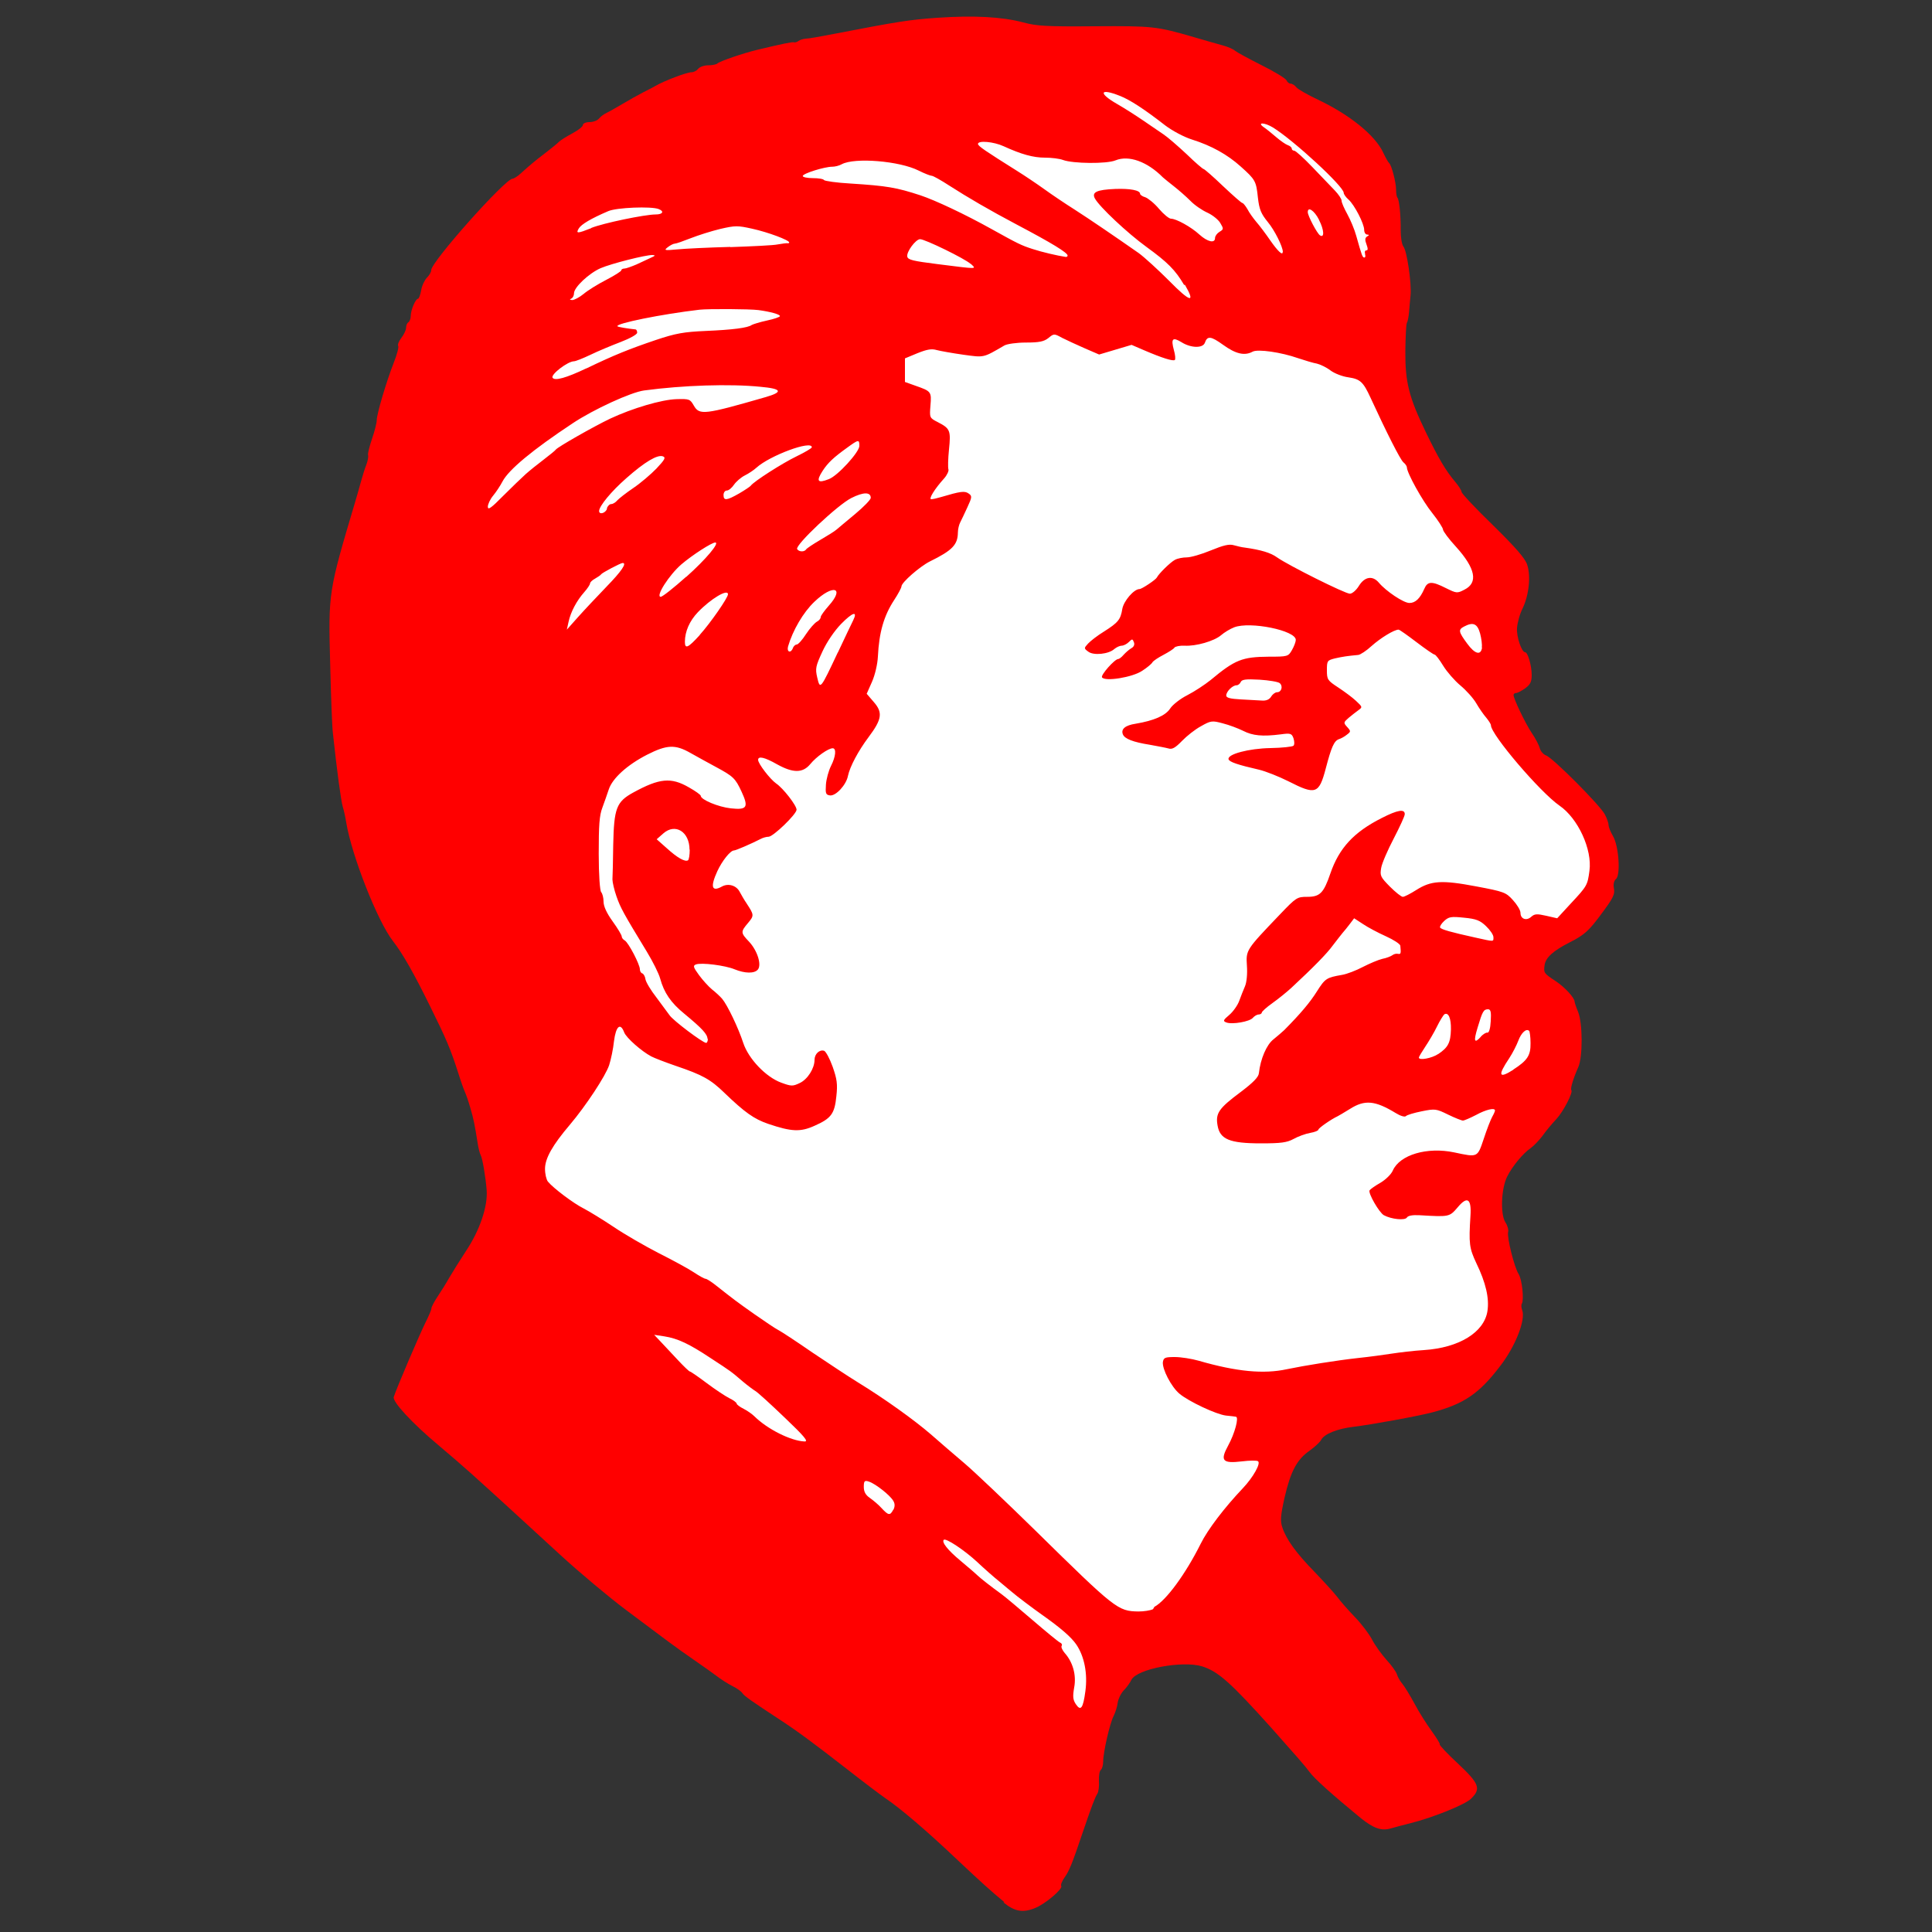
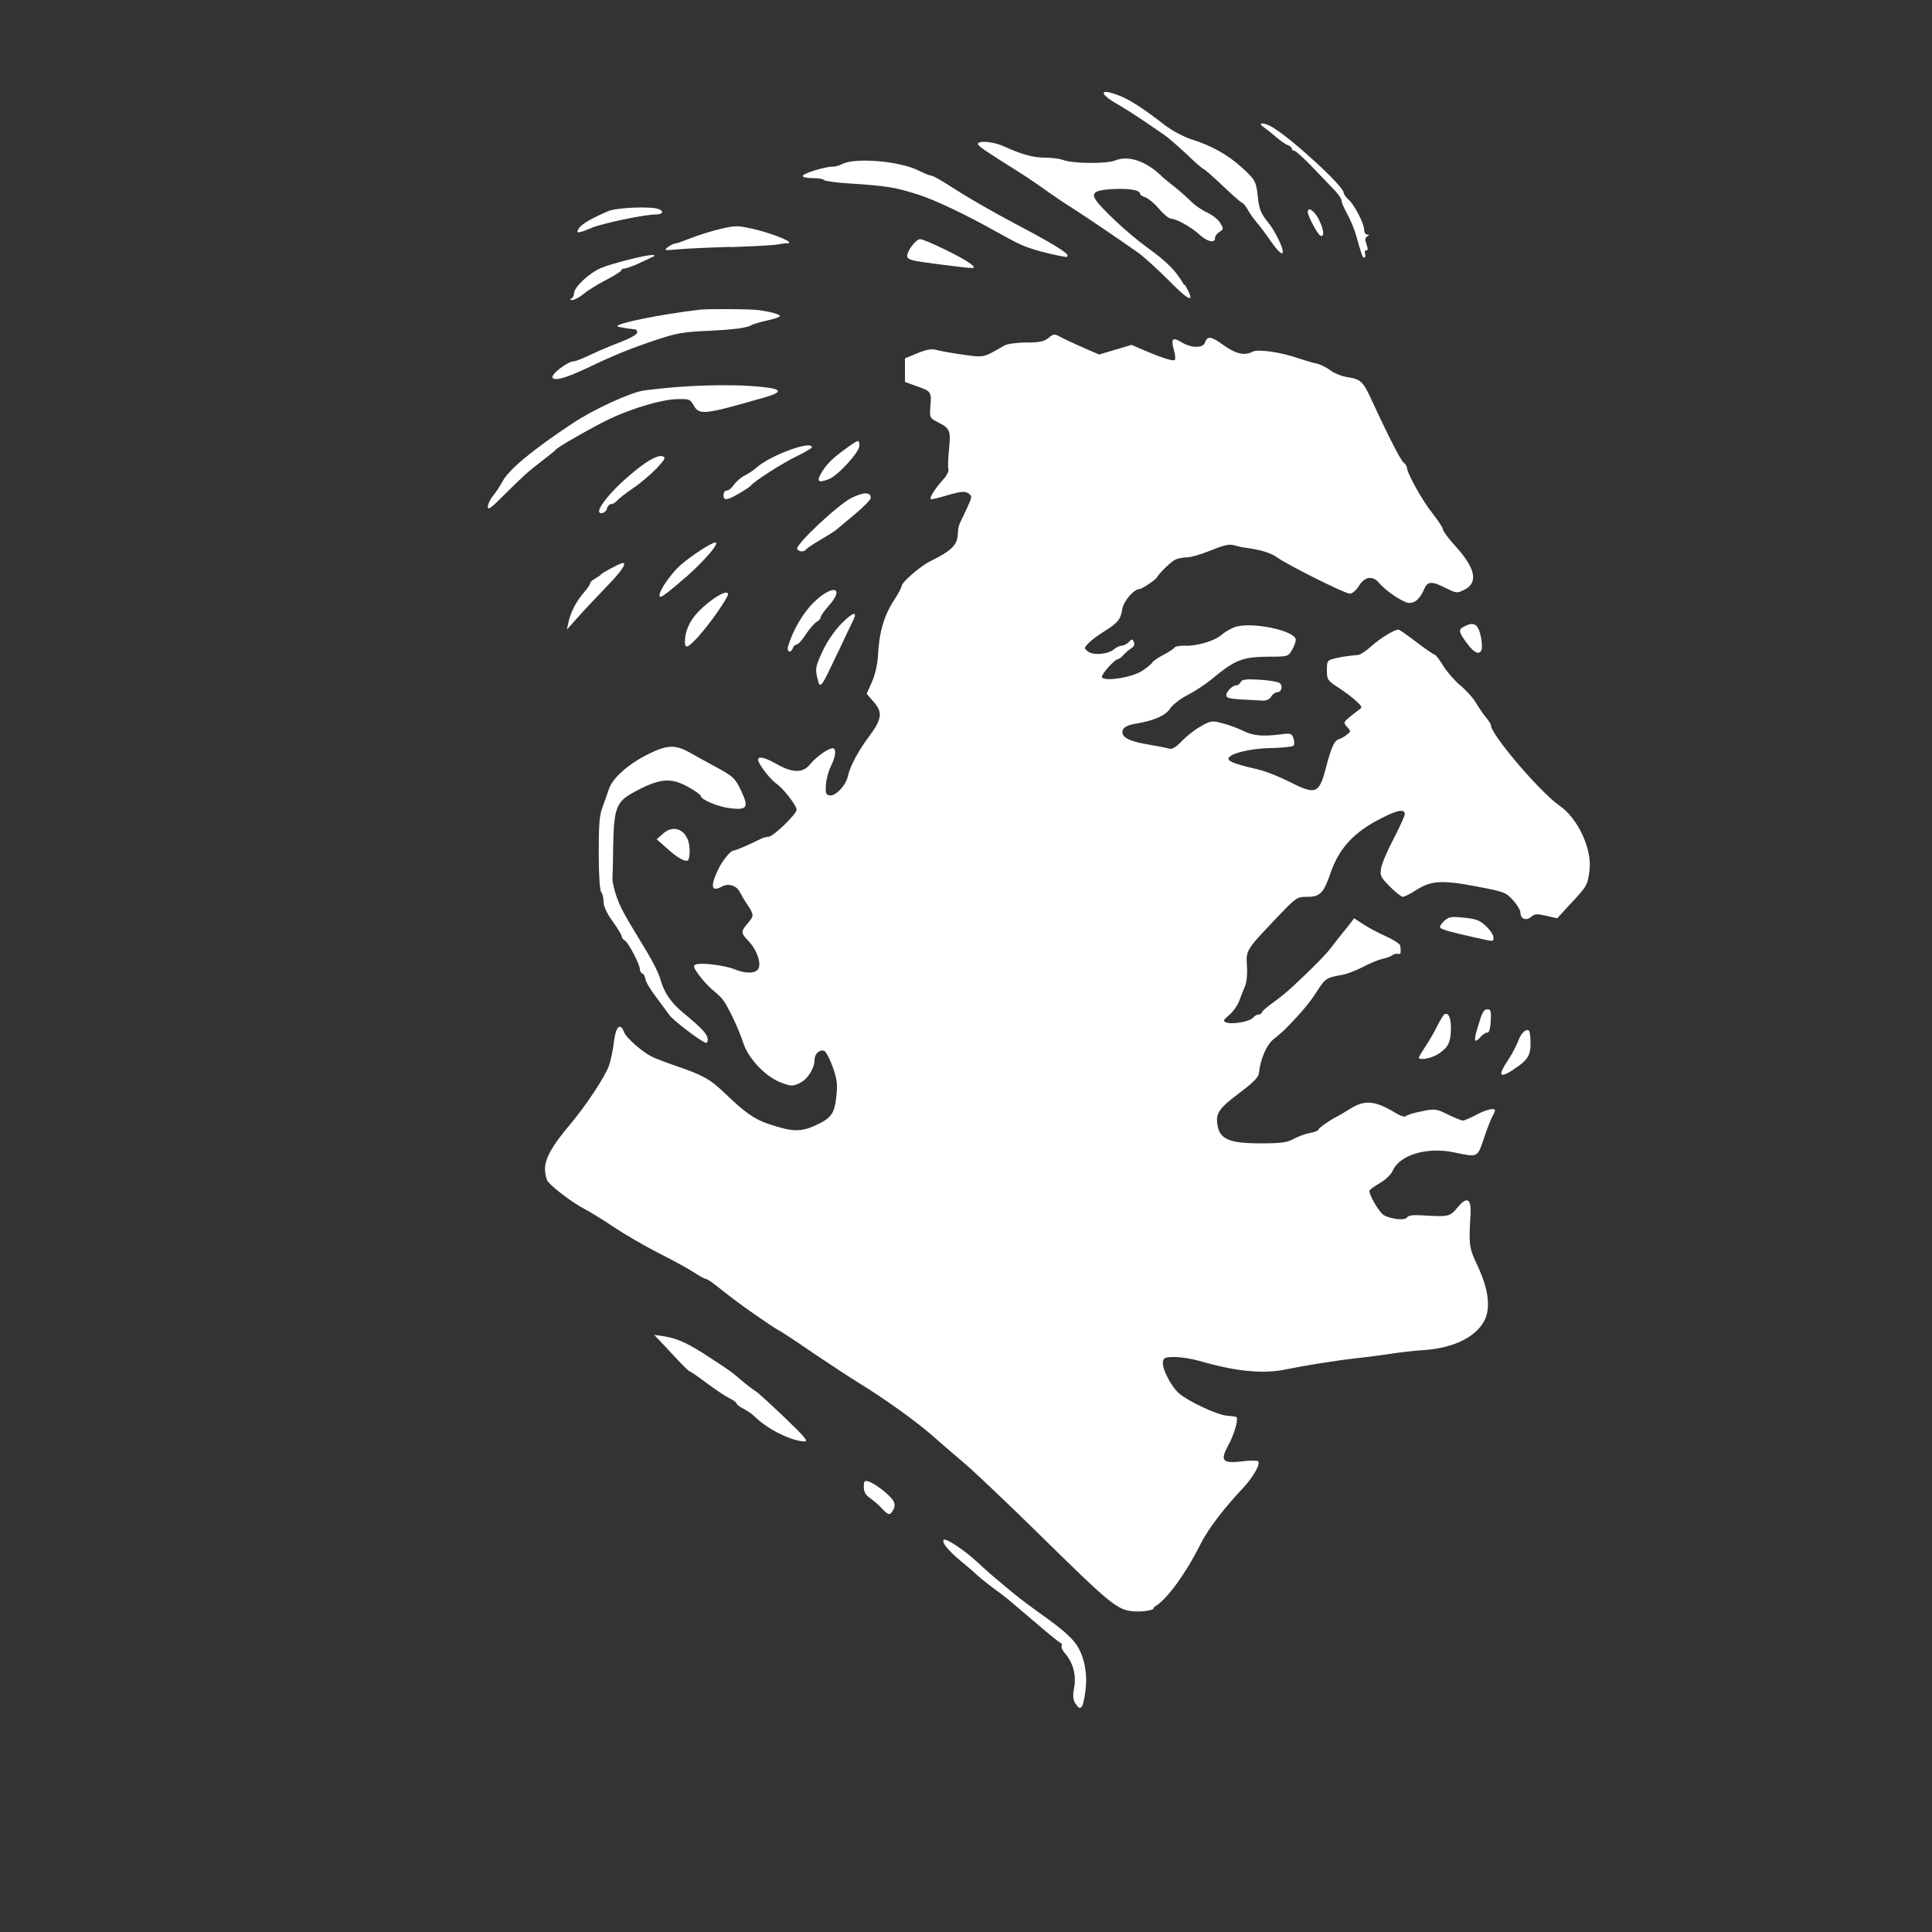
<svg xmlns="http://www.w3.org/2000/svg" width="100" height="100" version="1.1" xml:space="preserve">
  <rect width="100%" height="100%" fill="#333333" stroke="none" />
  <g class="layer">
    <title>Layer 1</title>
-     <path d="m51.98,98.45c-0.67,-0.55 -1.21,-1.04 -2.39,-2.15c-1.59,-1.51 -2.98,-2.7 -3.77,-3.23c-0.26,-0.18 -1.11,-0.82 -1.9,-1.44c-1.84,-1.43 -2.61,-2 -3.54,-2.61c-1.45,-0.95 -1.87,-1.24 -1.96,-1.39c-0.05,-0.08 -0.28,-0.25 -0.51,-0.36c-0.22,-0.11 -0.6,-0.35 -0.83,-0.53c-0.23,-0.17 -0.76,-0.55 -1.17,-0.83c-0.41,-0.28 -1.01,-0.71 -1.33,-0.95c-0.32,-0.24 -1.3,-0.97 -2.18,-1.63c-0.88,-0.66 -2.41,-1.94 -3.4,-2.85c-1.83,-1.68 -3.34,-3.07 -4.61,-4.21c-0.39,-0.35 -1.15,-1.01 -1.7,-1.47c-1.34,-1.12 -2.38,-2.24 -2.31,-2.49c0.12,-0.4 1.35,-3.27 1.64,-3.85c0.17,-0.34 0.31,-0.66 0.31,-0.74c0,-0.07 0.14,-0.34 0.32,-0.61c0.18,-0.27 0.45,-0.7 0.6,-0.97c0.15,-0.26 0.55,-0.9 0.89,-1.42c0.7,-1.06 1.11,-2.28 1.05,-3.11c-0.05,-0.67 -0.22,-1.67 -0.31,-1.82c-0.04,-0.07 -0.11,-0.33 -0.15,-0.58c-0.16,-1.01 -0.22,-1.31 -0.39,-1.88c-0.09,-0.32 -0.22,-0.69 -0.28,-0.82c-0.06,-0.13 -0.21,-0.55 -0.33,-0.94c-0.42,-1.3 -0.61,-1.75 -1.48,-3.51c-0.84,-1.71 -1.42,-2.72 -1.91,-3.35c-0.8,-1.02 -2.14,-4.44 -2.42,-6.14c-0.04,-0.26 -0.12,-0.63 -0.18,-0.82c-0.09,-0.3 -0.3,-1.85 -0.51,-3.81c-0.04,-0.29 -0.1,-1.9 -0.14,-3.57c-0.1,-3.72 -0.09,-3.74 1.29,-8.38c0.09,-0.29 0.22,-0.77 0.3,-1.05c0.08,-0.29 0.2,-0.69 0.28,-0.88c0.07,-0.19 0.12,-0.42 0.09,-0.51c-0.02,-0.08 0.08,-0.47 0.21,-0.85c0.13,-0.38 0.24,-0.81 0.24,-0.95c0,-0.32 0.5,-2.01 0.89,-3c0.16,-0.4 0.26,-0.79 0.22,-0.85c-0.04,-0.06 0.04,-0.25 0.17,-0.42c0.13,-0.17 0.24,-0.4 0.24,-0.52c0,-0.12 0.05,-0.24 0.12,-0.28c0.06,-0.04 0.12,-0.19 0.12,-0.33c0,-0.3 0.25,-0.89 0.38,-0.89c0.04,0 0.12,-0.2 0.16,-0.44c0.04,-0.24 0.18,-0.53 0.3,-0.65c0.12,-0.12 0.22,-0.29 0.22,-0.39c0,-0.43 3.83,-4.73 4.21,-4.73c0.06,0 0.26,-0.12 0.43,-0.28c0.52,-0.47 0.74,-0.65 1.29,-1.07c0.29,-0.23 0.6,-0.47 0.68,-0.56c0.08,-0.08 0.4,-0.28 0.7,-0.44c0.3,-0.16 0.54,-0.35 0.54,-0.43c0,-0.08 0.15,-0.15 0.34,-0.15c0.19,0 0.41,-0.08 0.5,-0.19c0.08,-0.1 0.26,-0.23 0.39,-0.29c0.13,-0.06 0.5,-0.27 0.82,-0.46c0.32,-0.19 0.8,-0.46 1.05,-0.59c0.26,-0.13 0.55,-0.28 0.65,-0.34c0.46,-0.27 1.63,-0.71 1.87,-0.71c0.12,0 0.27,-0.08 0.35,-0.18c0.08,-0.1 0.31,-0.18 0.52,-0.18c0.2,0 0.42,-0.04 0.48,-0.1c0.14,-0.12 1.34,-0.53 2.05,-0.7c1.34,-0.32 1.82,-0.42 1.91,-0.39c0.06,0.02 0.16,-0.02 0.23,-0.07c0.08,-0.06 0.25,-0.11 0.39,-0.12c0.14,0 0.8,-0.12 1.47,-0.25c3.31,-0.64 3.9,-0.73 5.33,-0.83c1.89,-0.13 3.35,-0.05 4.44,0.24c0.71,0.19 1.2,0.22 3.7,0.2c3,-0.02 3.21,0 5.16,0.57c0.55,0.16 1.21,0.35 1.47,0.42c0.26,0.07 0.54,0.19 0.64,0.28c0.1,0.08 0.72,0.42 1.38,0.75c0.66,0.33 1.24,0.68 1.28,0.78c0.04,0.09 0.13,0.17 0.21,0.17c0.08,0 0.22,0.08 0.3,0.19c0.08,0.1 0.59,0.39 1.12,0.64c1.64,0.78 2.96,1.84 3.38,2.75c0.12,0.26 0.26,0.5 0.3,0.53c0.12,0.09 0.36,0.99 0.36,1.37c0,0.19 0.03,0.38 0.07,0.42c0.09,0.09 0.18,0.91 0.17,1.72c0,0.35 0.06,0.71 0.14,0.81c0.18,0.21 0.43,1.91 0.37,2.53c-0.03,0.26 -0.06,0.66 -0.08,0.89c-0.02,0.23 -0.07,0.47 -0.11,0.53c-0.04,0.06 -0.07,0.72 -0.08,1.46c-0.01,1.61 0.18,2.38 1.07,4.22c0.66,1.36 1.02,1.97 1.51,2.55c0.18,0.21 0.33,0.45 0.33,0.52c0,0.08 0.73,0.86 1.63,1.73c1.18,1.16 1.67,1.72 1.77,2.05c0.19,0.58 0.09,1.56 -0.24,2.25c-0.15,0.29 -0.27,0.75 -0.29,1.02c-0.03,0.46 0.24,1.25 0.42,1.25c0.14,0 0.34,0.7 0.34,1.18c0,0.35 -0.07,0.49 -0.34,0.69c-0.19,0.13 -0.39,0.24 -0.47,0.24c-0.07,0 -0.13,0.05 -0.13,0.1c0,0.2 0.62,1.49 0.95,1.98c0.19,0.27 0.37,0.63 0.41,0.78c0.04,0.16 0.19,0.32 0.32,0.37c0.34,0.11 2.81,2.59 3.05,3.06c0.11,0.21 0.19,0.45 0.19,0.55c0,0.1 0.1,0.35 0.23,0.57c0.3,0.51 0.4,2.02 0.15,2.22c-0.1,0.08 -0.14,0.26 -0.11,0.44c0.07,0.35 -0.01,0.52 -0.7,1.44c-0.58,0.78 -0.82,1.01 -1.57,1.39c-0.87,0.44 -1.25,0.79 -1.31,1.17c-0.06,0.42 -0.04,0.44 0.58,0.85c0.46,0.3 0.97,0.86 0.97,1.05c0,0.05 0.08,0.29 0.18,0.53c0.24,0.58 0.25,2.33 0.01,2.87c-0.25,0.55 -0.42,1.12 -0.36,1.18c0.11,0.11 -0.41,1.11 -0.77,1.5c-0.21,0.22 -0.54,0.61 -0.72,0.87c-0.19,0.25 -0.47,0.54 -0.62,0.64c-0.39,0.27 -0.94,0.93 -1.21,1.47c-0.31,0.62 -0.36,1.95 -0.09,2.37c0.11,0.16 0.17,0.39 0.14,0.5c-0.07,0.27 0.32,1.82 0.54,2.17c0.18,0.27 0.29,1.33 0.17,1.54c-0.04,0.06 -0.03,0.21 0.02,0.34c0.18,0.5 -0.35,1.86 -1.13,2.87c-1.09,1.44 -1.89,1.98 -3.51,2.41c-0.76,0.2 -3.17,0.64 -4.09,0.75c-0.84,0.1 -1.52,0.37 -1.68,0.68c-0.06,0.12 -0.34,0.37 -0.6,0.56c-0.65,0.45 -0.98,1.07 -1.29,2.42c-0.21,0.94 -0.23,1.21 -0.12,1.54c0.2,0.62 0.72,1.34 1.67,2.31c0.47,0.49 1,1.07 1.17,1.29c0.17,0.23 0.58,0.7 0.92,1.05c0.34,0.35 0.74,0.88 0.89,1.17c0.15,0.29 0.49,0.76 0.75,1.05c0.26,0.28 0.51,0.63 0.54,0.76c0.04,0.14 0.17,0.35 0.28,0.48c0.11,0.13 0.39,0.59 0.63,1.03c0.23,0.44 0.64,1.08 0.89,1.42c0.25,0.35 0.44,0.65 0.41,0.68c-0.03,0.03 0.39,0.48 0.94,0.99c1.12,1.05 1.21,1.31 0.67,1.83c-0.31,0.3 -1.97,0.97 -3.13,1.26c-0.32,0.08 -0.78,0.2 -1.02,0.27c-0.48,0.14 -0.89,-0.01 -1.54,-0.53c-1.46,-1.2 -2.43,-2.06 -2.68,-2.42c-0.17,-0.24 -0.74,-0.89 -1.95,-2.25c-2.12,-2.36 -2.76,-2.93 -3.59,-3.19c-1.02,-0.31 -3.38,0.13 -3.66,0.7c-0.07,0.15 -0.25,0.4 -0.4,0.55c-0.15,0.16 -0.28,0.44 -0.31,0.64c-0.02,0.19 -0.12,0.5 -0.21,0.68c-0.2,0.39 -0.54,1.88 -0.54,2.36c0,0.19 -0.06,0.38 -0.12,0.43c-0.07,0.04 -0.11,0.3 -0.1,0.57c0.02,0.27 -0.02,0.57 -0.08,0.66c-0.13,0.2 -0.31,0.69 -0.75,1.98c-0.54,1.6 -0.7,2.01 -0.95,2.36c-0.13,0.18 -0.21,0.38 -0.17,0.44c0.09,0.15 -0.82,0.92 -1.33,1.13c-0.65,0.27 -1.07,0.2 -1.66,-0.28z" fill="#ff0000" id="path19414" stroke-width="0.26" />
    <path d="m56.18,87.53c0.12,-0.9 -0.05,-1.79 -0.47,-2.41c-0.26,-0.38 -0.81,-0.86 -1.79,-1.55c-0.44,-0.31 -1.33,-0.98 -1.52,-1.15c-0.08,-0.06 -0.37,-0.31 -0.66,-0.55c-0.29,-0.23 -0.82,-0.7 -1.17,-1.03c-0.66,-0.61 -1.61,-1.24 -1.72,-1.14c-0.12,0.12 0.2,0.53 0.86,1.08c0.37,0.31 0.77,0.65 0.87,0.75c0.19,0.18 0.69,0.57 1.28,1c0.18,0.13 0.89,0.73 1.59,1.33c0.7,0.6 1.34,1.13 1.42,1.16c0.08,0.03 0.12,0.11 0.08,0.17c-0.04,0.06 0.04,0.23 0.16,0.37c0.42,0.47 0.61,1.14 0.49,1.78c-0.08,0.46 -0.07,0.63 0.08,0.86c0.26,0.39 0.38,0.23 0.5,-0.67zm3.57,-4.36c0.61,-0.33 1.61,-1.69 2.4,-3.27c0.36,-0.73 1.23,-1.87 2.18,-2.87c0.53,-0.56 0.95,-1.3 0.78,-1.4c-0.06,-0.04 -0.43,-0.04 -0.82,0.01c-1.02,0.12 -1.15,-0.03 -0.72,-0.82c0.34,-0.62 0.57,-1.47 0.4,-1.49c-0.05,-0.01 -0.28,-0.04 -0.51,-0.06c-0.51,-0.06 -1.93,-0.73 -2.41,-1.13c-0.43,-0.36 -0.9,-1.28 -0.86,-1.64c0.04,-0.23 0.11,-0.26 0.62,-0.26c0.32,0 0.88,0.09 1.23,0.19c1.97,0.57 3.37,0.7 4.57,0.44c0.91,-0.19 2.59,-0.46 3.69,-0.58c0.58,-0.06 1.37,-0.17 1.76,-0.23c0.39,-0.06 1.13,-0.15 1.64,-0.18c1.83,-0.12 3.12,-0.92 3.29,-2.02c0.1,-0.66 -0.08,-1.46 -0.58,-2.49c-0.36,-0.77 -0.39,-1 -0.3,-2.43c0.06,-0.9 -0.16,-1.05 -0.66,-0.45c-0.43,0.5 -0.43,0.5 -1.97,0.41c-0.37,-0.02 -0.6,0.02 -0.66,0.12c-0.1,0.16 -0.8,0.09 -1.19,-0.12c-0.24,-0.13 -0.83,-1.15 -0.74,-1.29c0.04,-0.06 0.28,-0.23 0.56,-0.39c0.27,-0.16 0.56,-0.44 0.64,-0.63c0.36,-0.82 1.78,-1.24 3.19,-0.94c1.22,0.26 1.19,0.27 1.52,-0.71c0.16,-0.49 0.36,-1 0.44,-1.14c0.08,-0.14 0.14,-0.28 0.14,-0.32c0,-0.16 -0.47,-0.05 -0.98,0.23c-0.31,0.16 -0.61,0.29 -0.68,0.29c-0.07,0 -0.42,-0.14 -0.77,-0.31c-0.61,-0.3 -0.67,-0.31 -1.36,-0.17c-0.4,0.08 -0.77,0.19 -0.82,0.25c-0.06,0.06 -0.29,-0.01 -0.53,-0.16c-1.07,-0.65 -1.6,-0.7 -2.37,-0.21c-0.29,0.18 -0.58,0.35 -0.64,0.38c-0.31,0.14 -0.99,0.61 -0.99,0.69c0,0.05 -0.19,0.13 -0.43,0.17c-0.23,0.04 -0.62,0.18 -0.85,0.31c-0.35,0.19 -0.66,0.23 -1.69,0.23c-1.63,0 -2.13,-0.21 -2.25,-0.93c-0.11,-0.63 0.06,-0.88 1.2,-1.73c0.65,-0.49 0.92,-0.77 0.94,-0.97c0.08,-0.74 0.4,-1.48 0.75,-1.75c0.2,-0.16 0.45,-0.38 0.56,-0.48c0.86,-0.87 1.33,-1.43 1.69,-2c0.43,-0.68 0.5,-0.72 1.3,-0.86c0.25,-0.04 0.74,-0.23 1.08,-0.41c0.35,-0.18 0.8,-0.37 1.01,-0.42c0.21,-0.04 0.44,-0.13 0.52,-0.19c0.08,-0.06 0.2,-0.09 0.29,-0.07c0.15,0.03 0.16,-0.02 0.12,-0.42c-0.01,-0.09 -0.35,-0.31 -0.75,-0.49c-0.4,-0.18 -0.93,-0.46 -1.18,-0.63l-0.46,-0.3l-0.22,0.29c-0.12,0.16 -0.29,0.37 -0.38,0.47c-0.08,0.1 -0.31,0.39 -0.5,0.64c-0.31,0.43 -1.01,1.14 -2.16,2.21c-0.23,0.21 -0.66,0.56 -0.97,0.78c-0.31,0.22 -0.55,0.44 -0.55,0.49c0,0.05 -0.08,0.1 -0.16,0.1c-0.09,0 -0.22,0.08 -0.3,0.17c-0.16,0.2 -1.08,0.36 -1.38,0.24c-0.18,-0.07 -0.16,-0.12 0.16,-0.39c0.2,-0.17 0.43,-0.5 0.51,-0.72c0.08,-0.23 0.22,-0.57 0.3,-0.76c0.09,-0.21 0.13,-0.65 0.1,-1.07c-0.05,-0.81 -0.06,-0.8 1.71,-2.65c0.84,-0.88 0.89,-0.91 1.41,-0.91c0.66,0 0.85,-0.19 1.2,-1.21c0.45,-1.31 1.21,-2.14 2.66,-2.87c0.82,-0.42 1.19,-0.48 1.19,-0.2c0,0.1 -0.26,0.66 -0.57,1.26c-0.31,0.59 -0.61,1.28 -0.65,1.52c-0.07,0.41 -0.04,0.47 0.45,0.97c0.29,0.29 0.59,0.53 0.67,0.53c0.08,0 0.39,-0.16 0.69,-0.35c0.77,-0.49 1.32,-0.53 3.11,-0.19c1.44,0.27 1.54,0.31 1.9,0.71c0.21,0.23 0.39,0.52 0.39,0.66c0,0.32 0.31,0.43 0.56,0.2c0.17,-0.15 0.29,-0.16 0.77,-0.05l0.57,0.13l0.7,-0.76c0.85,-0.91 0.87,-0.95 0.97,-1.7c0.15,-1.1 -0.59,-2.71 -1.55,-3.37c-1,-0.69 -3.55,-3.68 -3.55,-4.16c0,-0.06 -0.11,-0.23 -0.24,-0.39c-0.14,-0.16 -0.37,-0.49 -0.52,-0.75c-0.15,-0.26 -0.52,-0.67 -0.82,-0.92c-0.3,-0.25 -0.7,-0.71 -0.89,-1.02c-0.19,-0.31 -0.39,-0.58 -0.45,-0.58c-0.05,0 -0.47,-0.29 -0.93,-0.64c-0.46,-0.35 -0.88,-0.65 -0.93,-0.65c-0.23,0 -0.93,0.43 -1.39,0.84c-0.27,0.25 -0.59,0.46 -0.7,0.47c-0.55,0.05 -0.82,0.09 -1.21,0.18c-0.39,0.1 -0.41,0.12 -0.41,0.61c0,0.48 0.03,0.53 0.58,0.89c0.32,0.21 0.74,0.52 0.93,0.7c0.33,0.31 0.34,0.32 0.12,0.48c-0.13,0.09 -0.35,0.27 -0.51,0.4c-0.26,0.23 -0.27,0.25 -0.07,0.47c0.2,0.22 0.19,0.24 -0.02,0.4c-0.12,0.1 -0.31,0.2 -0.41,0.23c-0.25,0.09 -0.39,0.41 -0.68,1.52c-0.35,1.32 -0.52,1.38 -1.93,0.66c-0.5,-0.25 -1.18,-0.52 -1.52,-0.6c-1.09,-0.25 -1.54,-0.4 -1.58,-0.54c-0.08,-0.26 1.04,-0.56 2.17,-0.58c0.6,-0.01 1.13,-0.07 1.19,-0.12c0.06,-0.06 0.05,-0.23 0,-0.39c-0.09,-0.25 -0.16,-0.27 -0.66,-0.2c-0.95,0.12 -1.45,0.07 -1.94,-0.18c-0.26,-0.13 -0.74,-0.31 -1.06,-0.39c-0.55,-0.15 -0.62,-0.14 -1.13,0.15c-0.3,0.16 -0.74,0.51 -0.98,0.76c-0.35,0.36 -0.51,0.45 -0.7,0.39c-0.14,-0.04 -0.58,-0.12 -0.96,-0.19c-0.88,-0.14 -1.31,-0.31 -1.4,-0.54c-0.11,-0.27 0.12,-0.47 0.66,-0.55c0.95,-0.16 1.55,-0.42 1.79,-0.79c0.12,-0.19 0.53,-0.51 0.89,-0.69c0.37,-0.19 0.9,-0.54 1.2,-0.78c1.26,-1.05 1.63,-1.2 3.01,-1.21c0.98,0 1.01,-0.01 1.2,-0.34c0.11,-0.19 0.2,-0.43 0.2,-0.53c0,-0.49 -2.37,-0.97 -3.19,-0.65c-0.21,0.08 -0.52,0.27 -0.68,0.41c-0.35,0.3 -1.3,0.58 -1.9,0.54c-0.23,-0.01 -0.47,0.04 -0.51,0.1c-0.04,0.07 -0.3,0.23 -0.56,0.37c-0.27,0.14 -0.53,0.31 -0.58,0.39c-0.04,0.08 -0.28,0.28 -0.53,0.44c-0.5,0.34 -1.93,0.57 -2.08,0.34c-0.08,-0.12 0.66,-0.95 0.84,-0.95c0.05,0 0.18,-0.1 0.28,-0.22c0.11,-0.12 0.28,-0.27 0.4,-0.34c0.13,-0.07 0.18,-0.19 0.13,-0.31c-0.07,-0.18 -0.09,-0.18 -0.26,-0.01c-0.1,0.1 -0.27,0.19 -0.37,0.19c-0.1,0 -0.27,0.08 -0.38,0.17c-0.29,0.27 -1.08,0.35 -1.35,0.14c-0.23,-0.17 -0.23,-0.18 -0.01,-0.42c0.12,-0.13 0.49,-0.42 0.82,-0.62c0.74,-0.47 0.86,-0.62 0.95,-1.17c0.07,-0.41 0.6,-1.03 0.89,-1.03c0.12,0 0.84,-0.48 0.9,-0.6c0.09,-0.19 0.7,-0.79 0.93,-0.91c0.14,-0.08 0.42,-0.13 0.62,-0.13c0.2,0 0.76,-0.16 1.24,-0.36c0.66,-0.27 0.95,-0.34 1.19,-0.27c0.18,0.05 0.43,0.11 0.55,0.12c0.86,0.12 1.36,0.27 1.69,0.51c0.58,0.41 3.52,1.88 3.77,1.88c0.12,0 0.33,-0.18 0.47,-0.41c0.3,-0.48 0.71,-0.54 1.03,-0.16c0.37,0.44 1.28,1.05 1.58,1.05c0.31,0 0.55,-0.23 0.77,-0.73c0.17,-0.4 0.39,-0.41 1.12,-0.04c0.55,0.27 0.58,0.28 0.96,0.08c0.72,-0.36 0.57,-1.1 -0.43,-2.21c-0.38,-0.41 -0.68,-0.82 -0.68,-0.9c0,-0.08 -0.25,-0.47 -0.56,-0.86c-0.51,-0.63 -1.31,-2.08 -1.31,-2.36c0,-0.06 -0.08,-0.18 -0.18,-0.26c-0.16,-0.13 -0.89,-1.58 -1.7,-3.34c-0.38,-0.83 -0.54,-0.97 -1.15,-1.06c-0.3,-0.04 -0.72,-0.2 -0.93,-0.36c-0.21,-0.16 -0.53,-0.31 -0.7,-0.35c-0.18,-0.03 -0.61,-0.16 -0.97,-0.28c-0.88,-0.31 -2.08,-0.48 -2.35,-0.34c-0.42,0.23 -0.88,0.12 -1.53,-0.35c-0.64,-0.46 -0.82,-0.48 -0.95,-0.1c-0.11,0.28 -0.72,0.27 -1.21,-0.04c-0.46,-0.28 -0.55,-0.18 -0.39,0.41c0.07,0.24 0.09,0.47 0.05,0.51c-0.08,0.08 -0.66,-0.1 -1.59,-0.5l-0.65,-0.28l-0.84,0.25l-0.84,0.25l-0.74,-0.32c-0.41,-0.18 -0.93,-0.42 -1.17,-0.54c-0.42,-0.23 -0.43,-0.23 -0.72,0.01c-0.23,0.18 -0.48,0.23 -1.16,0.23c-0.47,0 -0.97,0.07 -1.11,0.15c-1.12,0.65 -1.03,0.63 -2.13,0.48c-0.56,-0.08 -1.18,-0.19 -1.37,-0.24c-0.27,-0.08 -0.5,-0.04 -1,0.16l-0.65,0.27l0,0.61l0,0.61l0.53,0.19c0.83,0.29 0.85,0.31 0.79,1.03c-0.05,0.63 -0.05,0.64 0.38,0.86c0.64,0.33 0.68,0.43 0.58,1.41c-0.05,0.48 -0.06,0.95 -0.03,1.03c0.03,0.08 -0.07,0.3 -0.22,0.47c-0.5,0.55 -0.82,1.08 -0.67,1.08c0.08,0 0.3,-0.05 0.5,-0.11c1.01,-0.3 1.23,-0.33 1.43,-0.19c0.19,0.13 0.19,0.18 -0.06,0.72c-0.14,0.31 -0.31,0.66 -0.37,0.78c-0.06,0.11 -0.12,0.35 -0.12,0.53c-0.01,0.63 -0.29,0.92 -1.45,1.49c-0.52,0.26 -1.47,1.09 -1.47,1.29c0,0.07 -0.17,0.39 -0.38,0.71c-0.53,0.81 -0.78,1.67 -0.84,2.92c-0.02,0.4 -0.15,0.96 -0.31,1.32l-0.27,0.61l0.37,0.43c0.47,0.54 0.42,0.89 -0.27,1.81c-0.54,0.72 -0.97,1.53 -1.07,2.01c-0.09,0.47 -0.63,1.05 -0.93,1.01c-0.22,-0.03 -0.24,-0.1 -0.21,-0.56c0.02,-0.29 0.14,-0.72 0.26,-0.96c0.25,-0.49 0.29,-0.92 0.09,-0.92c-0.23,0 -0.85,0.44 -1.16,0.82c-0.39,0.47 -0.89,0.47 -1.72,0.01c-0.65,-0.37 -0.98,-0.44 -0.98,-0.23c0,0.2 0.62,1 0.93,1.22c0.37,0.25 1.06,1.14 1.06,1.36c0,0.23 -1.21,1.4 -1.45,1.4c-0.11,0 -0.29,0.05 -0.4,0.11c-0.53,0.27 -1.3,0.6 -1.39,0.6c-0.19,0 -0.62,0.55 -0.86,1.07c-0.38,0.83 -0.29,1.09 0.25,0.79c0.32,-0.17 0.73,-0.05 0.9,0.27c0.08,0.15 0.24,0.43 0.37,0.62c0.38,0.58 0.39,0.62 0.07,1c-0.39,0.46 -0.39,0.51 0.05,0.97c0.43,0.46 0.66,1.19 0.46,1.44c-0.18,0.22 -0.67,0.21 -1.21,-0.01c-0.48,-0.2 -1.72,-0.36 -2,-0.25c-0.16,0.06 -0.14,0.14 0.16,0.55c0.19,0.26 0.49,0.59 0.67,0.74c0.18,0.14 0.42,0.36 0.53,0.49c0.27,0.32 0.84,1.51 1.09,2.28c0.27,0.82 1.17,1.77 1.97,2.06c0.52,0.19 0.59,0.19 0.95,0.02c0.41,-0.19 0.77,-0.76 0.77,-1.2c0,-0.31 0.26,-0.55 0.5,-0.47c0.09,0.04 0.29,0.41 0.44,0.83c0.22,0.63 0.26,0.89 0.19,1.52c-0.09,0.91 -0.27,1.15 -1.13,1.53c-0.73,0.33 -1.19,0.31 -2.4,-0.1c-0.73,-0.25 -1.21,-0.59 -2.26,-1.6c-0.72,-0.7 -1.13,-0.93 -2.52,-1.4c-0.55,-0.19 -1.12,-0.41 -1.27,-0.49c-0.51,-0.27 -1.29,-0.96 -1.4,-1.24c-0.2,-0.53 -0.43,-0.33 -0.53,0.45c-0.04,0.4 -0.16,0.96 -0.25,1.24c-0.19,0.57 -1.21,2.11 -2.02,3.07c-0.92,1.08 -1.3,1.76 -1.3,2.3c0,0.27 0.07,0.56 0.15,0.66c0.29,0.35 1.33,1.13 1.85,1.39c0.29,0.15 0.99,0.58 1.56,0.96c0.56,0.38 1.62,0.99 2.34,1.36c0.72,0.36 1.54,0.81 1.81,0.99c0.27,0.18 0.54,0.33 0.6,0.33c0.06,0 0.31,0.16 0.56,0.36c0.85,0.67 1.04,0.82 1.98,1.48c0.52,0.36 1.06,0.73 1.22,0.81c0.16,0.08 0.95,0.6 1.76,1.16c0.82,0.55 1.89,1.26 2.38,1.56c1.37,0.84 2.89,1.93 3.76,2.68c0.43,0.38 1.21,1.05 1.74,1.5c0.53,0.45 2.18,2.02 3.67,3.48c4.15,4.08 4.27,4.17 5.33,4.19c0.28,0 0.62,-0.05 0.76,-0.12zm-13.51,-5.02c0.08,-0.16 0.09,-0.31 0,-0.46c-0.15,-0.28 -0.92,-0.89 -1.26,-1c-0.23,-0.08 -0.27,-0.04 -0.27,0.27c0,0.25 0.09,0.42 0.31,0.57c0.17,0.12 0.45,0.35 0.61,0.53c0.36,0.39 0.44,0.39 0.6,0.09zm-5.63,-4.78c-0.73,-0.7 -1.4,-1.31 -1.51,-1.37c-0.1,-0.06 -0.4,-0.28 -0.66,-0.5c-0.62,-0.53 -0.58,-0.5 -1.65,-1.2c-1.13,-0.75 -1.71,-1.02 -2.4,-1.13l-0.53,-0.08l0.35,0.37c0.19,0.2 0.59,0.63 0.89,0.95c0.29,0.31 0.57,0.58 0.61,0.58c0.04,0 0.43,0.27 0.87,0.6c0.44,0.33 0.97,0.68 1.17,0.78c0.21,0.1 0.38,0.23 0.38,0.28c0,0.05 0.16,0.17 0.36,0.27c0.2,0.1 0.45,0.28 0.57,0.4c0.66,0.65 1.87,1.26 2.58,1.29c0.22,0.01 0.02,-0.24 -1.04,-1.25zm37.72,-18.01c0.73,-0.47 0.9,-0.73 0.89,-1.37c0,-0.31 -0.04,-0.6 -0.07,-0.63c-0.15,-0.15 -0.41,0.1 -0.56,0.5c-0.09,0.24 -0.3,0.65 -0.47,0.91c-0.61,0.91 -0.55,1.08 0.21,0.6zm-3.89,-0.8c0.52,-0.35 0.64,-0.59 0.66,-1.28c0.01,-0.58 -0.13,-0.9 -0.34,-0.78c-0.05,0.04 -0.23,0.32 -0.38,0.63c-0.15,0.31 -0.43,0.78 -0.61,1.05c-0.18,0.27 -0.33,0.52 -0.33,0.56c0,0.16 0.67,0.04 1.01,-0.19zm-37.82,-0.78c0,-0.25 -0.27,-0.54 -1.2,-1.31c-0.7,-0.57 -1.05,-1.09 -1.25,-1.82c-0.07,-0.26 -0.38,-0.88 -0.69,-1.39c-1.21,-1.99 -1.36,-2.26 -1.57,-2.86c-0.12,-0.34 -0.21,-0.74 -0.21,-0.88c0.01,-0.15 0.03,-0.95 0.04,-1.79c0.04,-1.89 0.16,-2.23 1.04,-2.71c1.35,-0.74 1.95,-0.8 2.87,-0.27c0.34,0.19 0.62,0.39 0.62,0.44c0,0.2 0.91,0.58 1.56,0.65c0.84,0.09 0.93,-0.05 0.55,-0.87c-0.32,-0.69 -0.43,-0.79 -1.34,-1.28c-0.39,-0.21 -0.97,-0.53 -1.29,-0.71c-0.8,-0.46 -1.23,-0.44 -2.27,0.09c-1.01,0.52 -1.78,1.21 -1.97,1.79c-0.08,0.23 -0.22,0.65 -0.33,0.94c-0.16,0.41 -0.19,0.93 -0.19,2.4c0,1.09 0.06,1.92 0.13,1.98c0.06,0.07 0.12,0.28 0.12,0.49c0,0.24 0.16,0.59 0.47,1.02c0.26,0.36 0.47,0.71 0.47,0.78c0,0.07 0.07,0.16 0.16,0.21c0.19,0.11 0.78,1.24 0.78,1.49c0,0.09 0.05,0.19 0.12,0.21c0.07,0.02 0.15,0.16 0.17,0.31c0.03,0.16 0.28,0.57 0.56,0.93c0.27,0.36 0.58,0.78 0.68,0.92c0.17,0.27 1.73,1.44 1.9,1.44c0.05,0 0.09,-0.1 0.09,-0.22zm40.03,-0.13c0.12,-0.12 0.27,-0.22 0.34,-0.2c0.08,0.01 0.15,-0.21 0.17,-0.59c0.03,-0.48 0,-0.62 -0.14,-0.62c-0.23,0 -0.29,0.11 -0.54,0.95c-0.22,0.72 -0.17,0.85 0.18,0.46zm0.65,-5.14c0,-0.12 -0.17,-0.37 -0.38,-0.57c-0.31,-0.3 -0.51,-0.38 -1.14,-0.44c-0.67,-0.07 -0.79,-0.05 -1.03,0.17c-0.15,0.14 -0.24,0.29 -0.21,0.34c0.06,0.1 0.56,0.24 1.83,0.52c0.99,0.22 0.93,0.22 0.93,-0.02zm-41.61,-4.53c0,-0.93 -0.74,-1.39 -1.36,-0.84l-0.34,0.3l0.53,0.47c0.54,0.49 0.93,0.71 1.09,0.62c0.05,-0.03 0.09,-0.28 0.09,-0.56zm30.1,-7.92c0.08,-0.13 0.22,-0.23 0.31,-0.23c0.23,0 0.32,-0.31 0.14,-0.47c-0.08,-0.07 -0.56,-0.15 -1.05,-0.18c-0.71,-0.04 -0.91,-0.01 -0.97,0.12c-0.04,0.09 -0.13,0.17 -0.22,0.17c-0.2,0 -0.53,0.32 -0.53,0.53c0,0.12 0.21,0.17 0.74,0.2c0.4,0.02 0.89,0.05 1.09,0.06c0.24,0.02 0.4,-0.05 0.5,-0.21zm-22.42,-2.29c0.36,-0.77 0.72,-1.52 0.79,-1.66c0.25,-0.51 -0.03,-0.42 -0.62,0.18c-0.35,0.36 -0.74,0.93 -0.97,1.43c-0.35,0.76 -0.38,0.88 -0.27,1.35c0.15,0.64 0.16,0.62 1.06,-1.29zm33.33,-0.25c0.02,-0.14 -0.02,-0.47 -0.09,-0.73c-0.14,-0.51 -0.36,-0.61 -0.83,-0.36c-0.31,0.16 -0.29,0.27 0.16,0.88c0.4,0.55 0.71,0.63 0.77,0.21zm-35.66,0.02c0.04,-0.1 0.13,-0.18 0.2,-0.18c0.07,0 0.29,-0.24 0.48,-0.54c0.19,-0.29 0.45,-0.58 0.56,-0.64c0.12,-0.06 0.2,-0.17 0.2,-0.24c0,-0.07 0.19,-0.33 0.41,-0.58c0.86,-0.96 0.23,-1.14 -0.74,-0.21c-0.57,0.54 -1.12,1.48 -1.36,2.31c-0.08,0.29 0.14,0.37 0.25,0.09zm-4.82,-0.68c0.55,-0.61 1.46,-1.92 1.46,-2.1c0,-0.3 -0.89,0.23 -1.56,0.93c-0.43,0.45 -0.67,1 -0.67,1.53c0,0.39 0.16,0.32 0.77,-0.35zm-4.84,-2.48c0.79,-0.81 1.08,-1.24 0.85,-1.24c-0.11,0 -1.05,0.5 -1.11,0.58c-0.03,0.05 -0.18,0.15 -0.32,0.23c-0.15,0.08 -0.26,0.19 -0.26,0.25c0,0.06 -0.14,0.27 -0.3,0.45c-0.39,0.44 -0.7,1.02 -0.81,1.53l-0.09,0.41l0.57,-0.64c0.31,-0.35 0.98,-1.06 1.48,-1.58zm4.14,-0.52c1.02,-0.91 1.75,-1.78 1.5,-1.78c-0.18,0 -1.19,0.65 -1.75,1.13c-0.63,0.54 -1.36,1.68 -1.07,1.68c0.09,0 0.68,-0.47 1.32,-1.04zm6.2,-1.42c0.04,-0.06 0.37,-0.28 0.73,-0.49c0.36,-0.21 0.75,-0.45 0.85,-0.54c0.1,-0.09 0.54,-0.45 0.98,-0.82c0.43,-0.36 0.79,-0.73 0.79,-0.82c0,-0.31 -0.38,-0.31 -1.01,0.01c-0.71,0.36 -2.92,2.44 -2.8,2.64c0.09,0.15 0.38,0.16 0.47,0.01zm-10.31,-2.12c0.04,-0.13 0.14,-0.23 0.23,-0.23c0.08,0 0.22,-0.08 0.31,-0.19c0.09,-0.1 0.46,-0.39 0.83,-0.64c0.37,-0.25 0.91,-0.71 1.2,-1.01c0.44,-0.47 0.49,-0.57 0.33,-0.63c-0.28,-0.1 -0.93,0.28 -1.89,1.13c-0.78,0.68 -1.41,1.45 -1.41,1.7c0,0.21 0.34,0.11 0.41,-0.12zm-4.2,-1.78c0.19,-0.17 0.61,-0.51 0.93,-0.75c0.31,-0.24 0.6,-0.47 0.63,-0.52c0.09,-0.13 1.95,-1.19 2.81,-1.6c1.15,-0.54 2.67,-0.99 3.44,-1.01c0.66,-0.02 0.7,0 0.89,0.33c0.29,0.51 0.54,0.48 3.7,-0.43c0.94,-0.27 0.87,-0.44 -0.25,-0.54c-1.59,-0.16 -4.01,-0.08 -6.02,0.19c-0.68,0.09 -2.62,0.98 -3.7,1.7c-2.07,1.37 -3.31,2.4 -3.63,3.01c-0.12,0.23 -0.34,0.56 -0.49,0.74c-0.15,0.18 -0.27,0.44 -0.27,0.57c0,0.19 0.18,0.06 0.8,-0.57c0.44,-0.44 0.96,-0.94 1.16,-1.12zm11.05,1c0.29,-0.17 0.56,-0.35 0.6,-0.4c0.14,-0.21 1.64,-1.17 2.37,-1.52c0.43,-0.21 0.79,-0.42 0.79,-0.47c0,-0.38 -2.18,0.43 -2.87,1.06c-0.13,0.12 -0.4,0.3 -0.6,0.4c-0.2,0.1 -0.45,0.32 -0.56,0.48c-0.11,0.16 -0.27,0.3 -0.37,0.3c-0.1,0 -0.17,0.11 -0.17,0.23c0,0.31 0.16,0.29 0.81,-0.08zm4.64,-0.74c0.46,-0.17 1.58,-1.4 1.58,-1.72c0,-0.35 -0.04,-0.34 -0.67,0.12c-0.64,0.46 -0.96,0.75 -1.23,1.17c-0.35,0.54 -0.26,0.66 0.32,0.43zm-12.55,-5.73c1.43,-0.69 2.23,-1.01 3.59,-1.47c1.04,-0.35 1.46,-0.42 2.58,-0.47c1.4,-0.06 2.19,-0.16 2.39,-0.31c0.07,-0.04 0.42,-0.15 0.79,-0.23c0.37,-0.08 0.67,-0.18 0.67,-0.23c0,-0.09 -0.51,-0.23 -1.11,-0.31c-0.46,-0.06 -2.59,-0.07 -3.05,-0.02c-1.97,0.23 -4.39,0.72 -4.25,0.86c0.04,0.04 0.54,0.12 0.93,0.16c0.05,0 0.09,0.08 0.09,0.17c0,0.09 -0.38,0.3 -0.85,0.48c-0.47,0.18 -1.17,0.47 -1.56,0.66c-0.4,0.19 -0.78,0.34 -0.86,0.34c-0.32,0 -1.21,0.68 -1.11,0.85c0.11,0.18 0.71,0.01 1.74,-0.48zm30.94,-4.32c-0.46,-0.78 -0.85,-1.17 -1.95,-1.97c-0.98,-0.71 -2.44,-2.08 -2.67,-2.51c-0.17,-0.32 0.09,-0.45 1.05,-0.49c0.78,-0.03 1.29,0.07 1.29,0.25c0,0.05 0.12,0.14 0.27,0.18c0.14,0.05 0.47,0.31 0.71,0.6c0.24,0.28 0.52,0.51 0.62,0.51c0.27,0 1.05,0.43 1.47,0.82c0.42,0.38 0.81,0.47 0.81,0.18c0,-0.1 0.1,-0.24 0.23,-0.32c0.22,-0.13 0.22,-0.16 0.04,-0.46c-0.1,-0.17 -0.4,-0.41 -0.66,-0.53c-0.27,-0.12 -0.67,-0.39 -0.89,-0.62c-0.23,-0.23 -0.61,-0.56 -0.84,-0.74c-0.23,-0.18 -0.49,-0.39 -0.58,-0.47c-0.81,-0.82 -1.77,-1.16 -2.45,-0.88c-0.46,0.19 -2.21,0.17 -2.72,-0.02c-0.18,-0.07 -0.6,-0.12 -0.93,-0.12c-0.61,0 -1.22,-0.17 -2.14,-0.59c-0.52,-0.24 -1.33,-0.31 -1.33,-0.12c0,0.11 0.39,0.37 2.03,1.4c0.37,0.23 1.01,0.66 1.4,0.94c0.4,0.29 1.1,0.76 1.56,1.05c0.78,0.5 2.1,1.4 3.33,2.26c0.29,0.21 1,0.86 1.58,1.44c1.09,1.11 1.38,1.18 0.81,0.2zm-31.09,0.47c0.21,-0.18 0.74,-0.51 1.17,-0.73c0.44,-0.23 0.79,-0.45 0.79,-0.5c0,-0.05 0.07,-0.09 0.16,-0.09c0.08,0 0.36,-0.1 0.62,-0.21c0.25,-0.12 0.59,-0.27 0.75,-0.35c0.23,-0.1 0.25,-0.13 0.08,-0.14c-0.34,-0.01 -2.12,0.44 -2.68,0.68c-0.6,0.26 -1.38,0.99 -1.38,1.3c0,0.12 -0.06,0.24 -0.15,0.28c-0.09,0.04 -0.07,0.06 0.06,0.07c0.11,0 0.37,-0.14 0.58,-0.31zm20.04,-1.56c-0.29,-0.27 -2.38,-1.29 -2.62,-1.28c-0.23,0.01 -0.71,0.66 -0.66,0.9c0.03,0.17 0.3,0.23 1.56,0.39c2.15,0.27 2.03,0.27 1.72,-0.02zm5.02,-0.43c0,-0.15 -0.82,-0.65 -2.64,-1.61c-1.4,-0.74 -2.53,-1.4 -3.48,-2.01c-0.43,-0.28 -0.84,-0.51 -0.91,-0.51c-0.07,0 -0.38,-0.12 -0.68,-0.27c-0.99,-0.5 -3.31,-0.69 -3.98,-0.33c-0.14,0.08 -0.36,0.13 -0.5,0.13c-0.39,0 -1.52,0.35 -1.52,0.48c0,0.06 0.23,0.11 0.52,0.11c0.29,0 0.55,0.04 0.58,0.1c0.04,0.05 0.66,0.14 1.38,0.18c1.87,0.12 2.36,0.2 3.61,0.61c0.78,0.26 2.31,0.98 3.69,1.75c1.35,0.75 1.53,0.84 2.12,1.03c0.49,0.16 1.26,0.34 1.72,0.41c0.05,0 0.09,-0.03 0.09,-0.08zm15.4,-0.09c-0.04,-0.1 -0.01,-0.18 0.06,-0.18c0.09,0 0.09,-0.09 0.01,-0.31c-0.09,-0.23 -0.08,-0.34 0.03,-0.41c0.12,-0.07 0.12,-0.09 0,-0.1c-0.08,0 -0.15,-0.11 -0.15,-0.24c0,-0.32 -0.5,-1.29 -0.81,-1.57c-0.14,-0.12 -0.25,-0.28 -0.25,-0.35c0,-0.33 -2.58,-2.71 -3.66,-3.38c-0.44,-0.27 -0.86,-0.28 -0.47,-0.01c0.15,0.1 0.44,0.34 0.65,0.52c0.21,0.18 0.47,0.36 0.58,0.4c0.12,0.04 0.21,0.12 0.21,0.18c0,0.06 0.06,0.11 0.13,0.11c0.07,0 0.49,0.38 0.94,0.85c0.45,0.47 0.97,1.01 1.16,1.21c0.19,0.2 0.35,0.43 0.35,0.53c0,0.1 0.14,0.41 0.3,0.7c0.16,0.29 0.37,0.79 0.46,1.12c0.29,1.03 0.32,1.12 0.42,1.12c0.05,0 0.07,-0.08 0.03,-0.18zm-4.26,-0.1c0,-0.27 -0.43,-1.13 -0.78,-1.55c-0.35,-0.43 -0.44,-0.65 -0.51,-1.25c-0.09,-0.87 -0.13,-0.94 -0.89,-1.62c-0.69,-0.62 -1.51,-1.08 -2.53,-1.4c-0.41,-0.13 -1.01,-0.45 -1.38,-0.73c-1.08,-0.84 -1.83,-1.33 -2.35,-1.53c-1.03,-0.41 -1.13,-0.15 -0.16,0.41c0.37,0.21 0.98,0.6 1.36,0.86c0.38,0.26 0.86,0.59 1.07,0.73c0.21,0.14 0.74,0.6 1.19,1.02c0.44,0.43 0.84,0.77 0.88,0.77c0.04,0 0.49,0.39 1,0.88c0.51,0.48 0.96,0.88 1.01,0.88c0.04,0 0.16,0.15 0.26,0.32c0.09,0.18 0.3,0.47 0.46,0.66c0.16,0.18 0.49,0.62 0.73,0.97c0.37,0.53 0.63,0.78 0.63,0.59zm-28.6,-0.25c1.13,-0.04 2.24,-0.09 2.46,-0.14c0.23,-0.04 0.45,-0.07 0.5,-0.06c0.05,0.01 0.09,-0.01 0.09,-0.04c0,-0.12 -1.09,-0.53 -1.91,-0.71c-0.76,-0.17 -0.88,-0.17 -1.66,0.01c-0.46,0.11 -1.15,0.33 -1.53,0.48c-0.38,0.15 -0.75,0.28 -0.82,0.28c-0.07,0 -0.23,0.08 -0.36,0.18c-0.22,0.17 -0.18,0.18 0.47,0.12c0.39,-0.04 1.63,-0.1 2.76,-0.13zm30.47,-1.42c-0.24,-0.47 -0.58,-0.7 -0.58,-0.39c0,0.19 0.48,1.1 0.63,1.2c0.24,0.16 0.22,-0.28 -0.05,-0.8zm-37.67,0.43c0.61,-0.25 2.78,-0.7 3.34,-0.7c0.36,0 0.46,-0.16 0.15,-0.28c-0.39,-0.15 -2.18,-0.08 -2.61,0.11c-0.89,0.38 -1.39,0.68 -1.52,0.89c-0.17,0.28 -0.07,0.27 0.64,-0.01z" fill="#ffffff" id="path19416" stroke-width="0.26" />
  </g>
</svg>